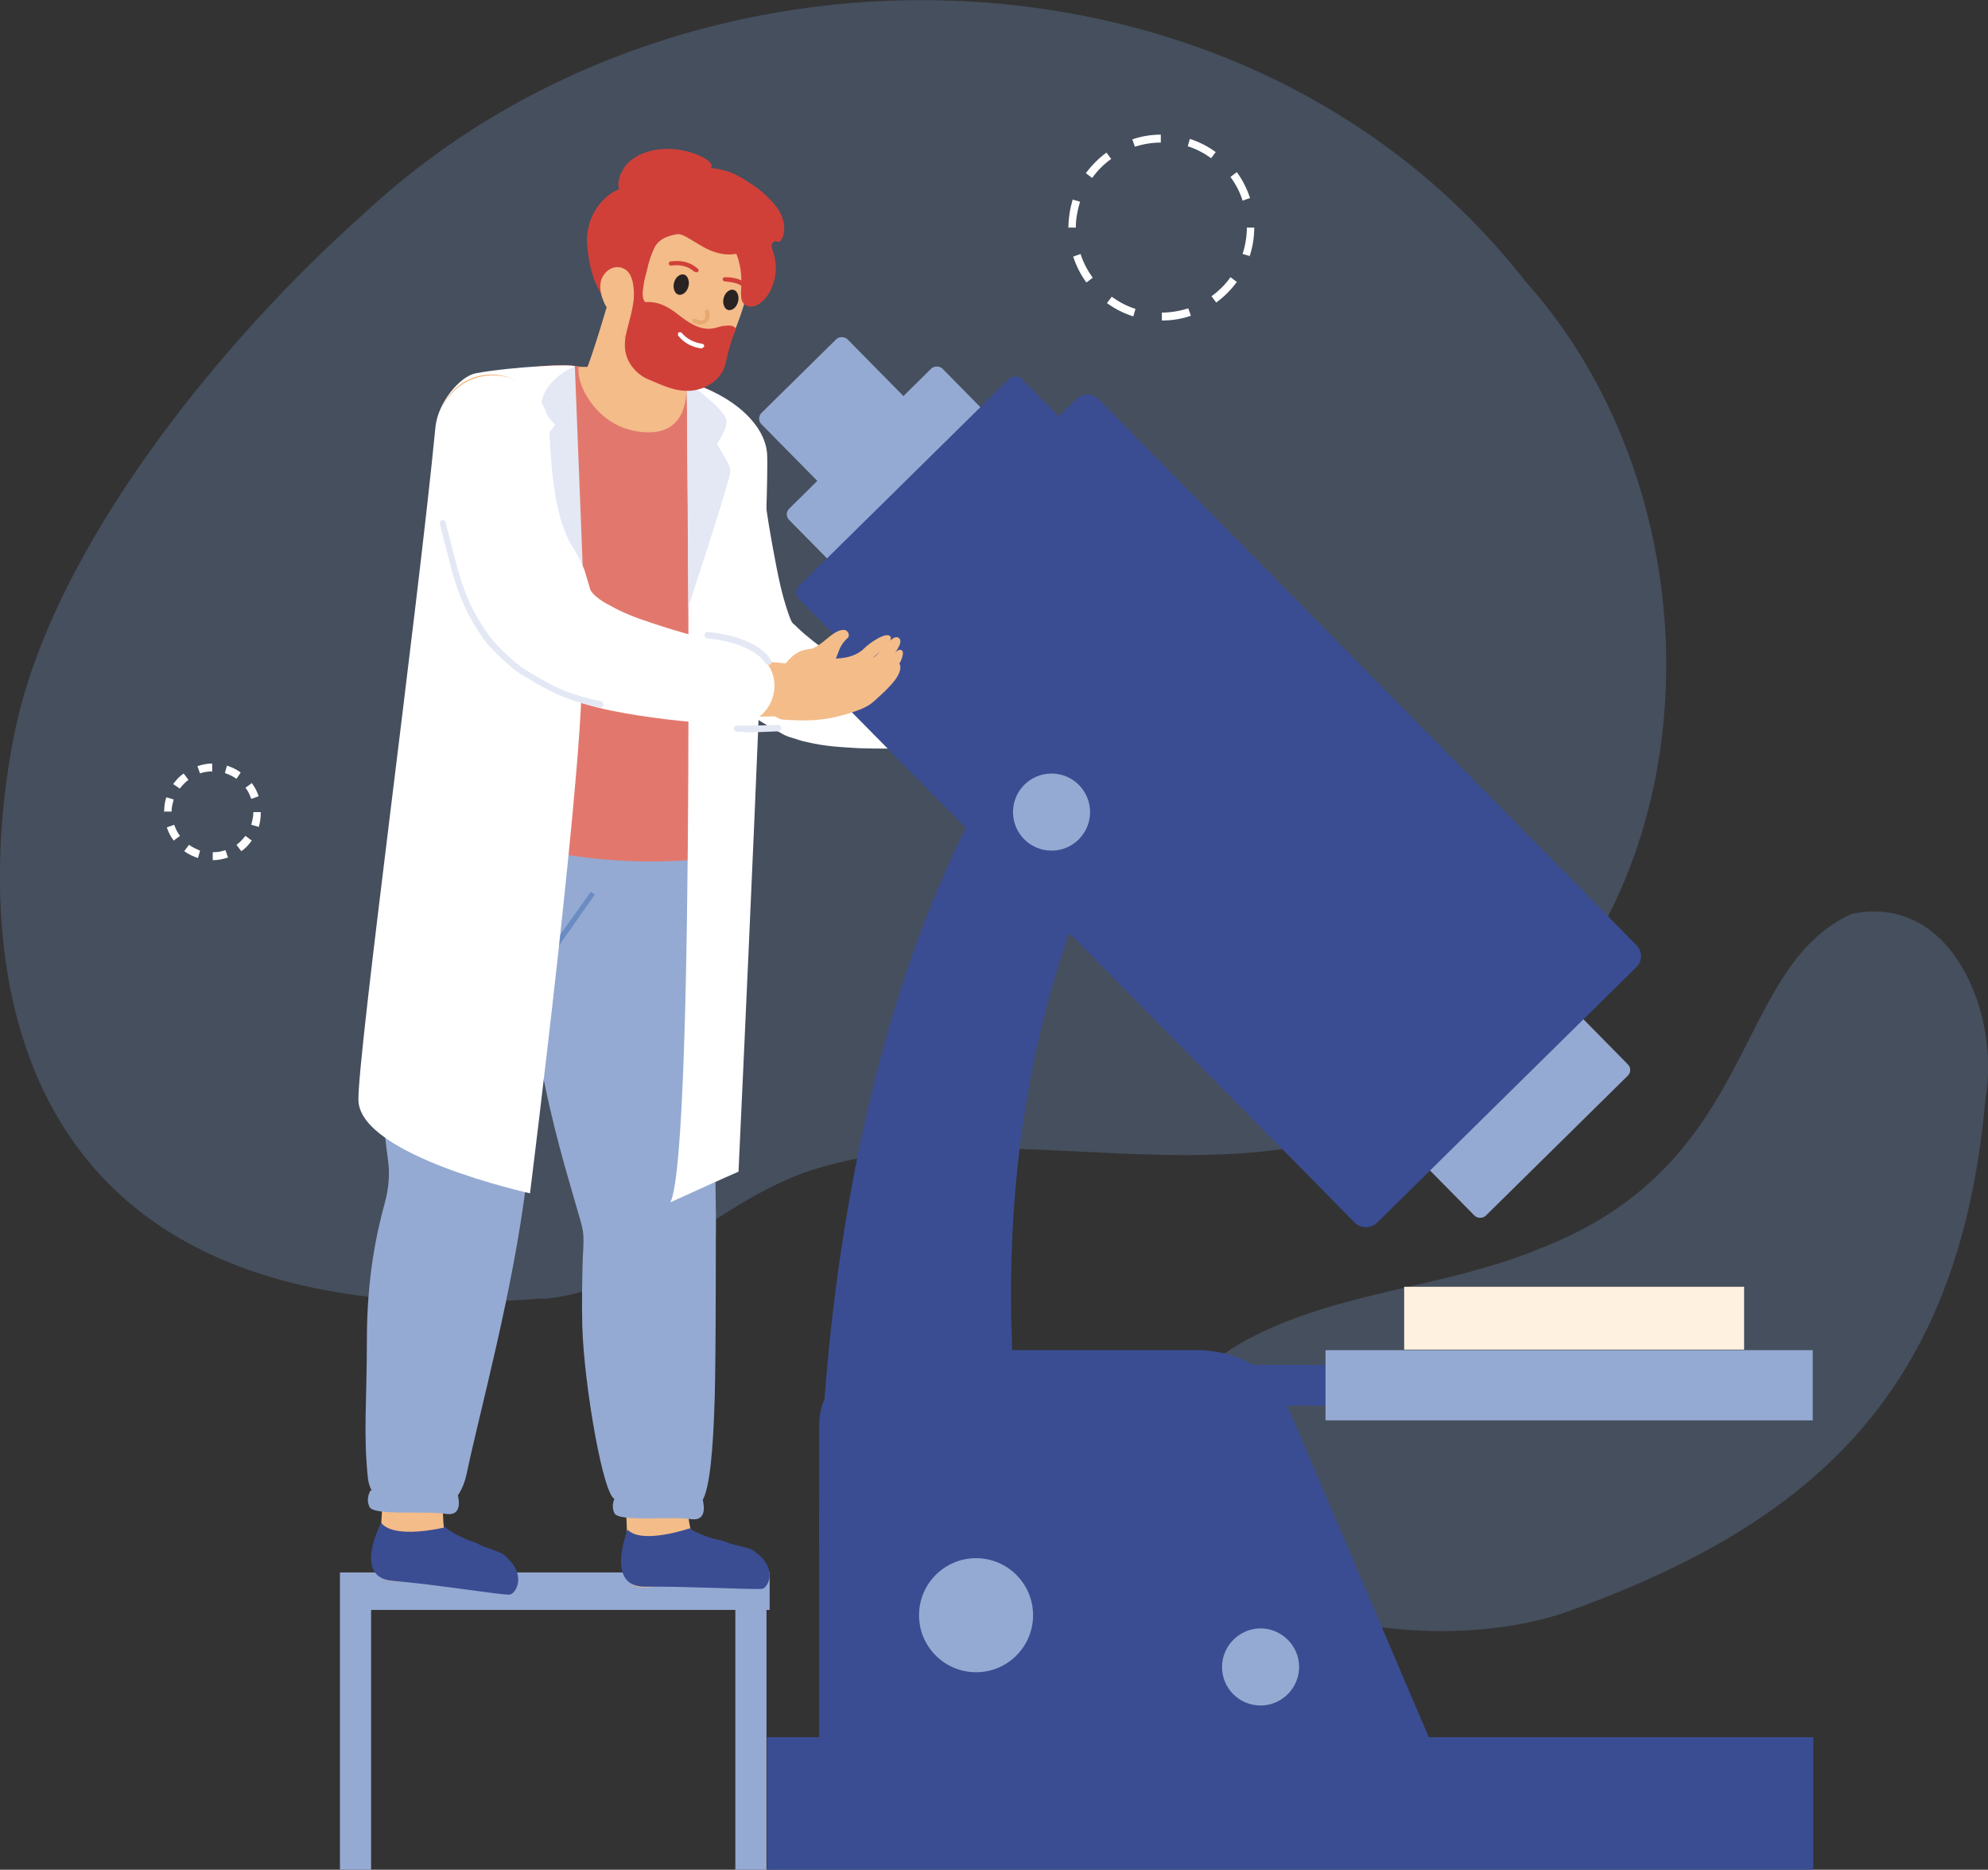
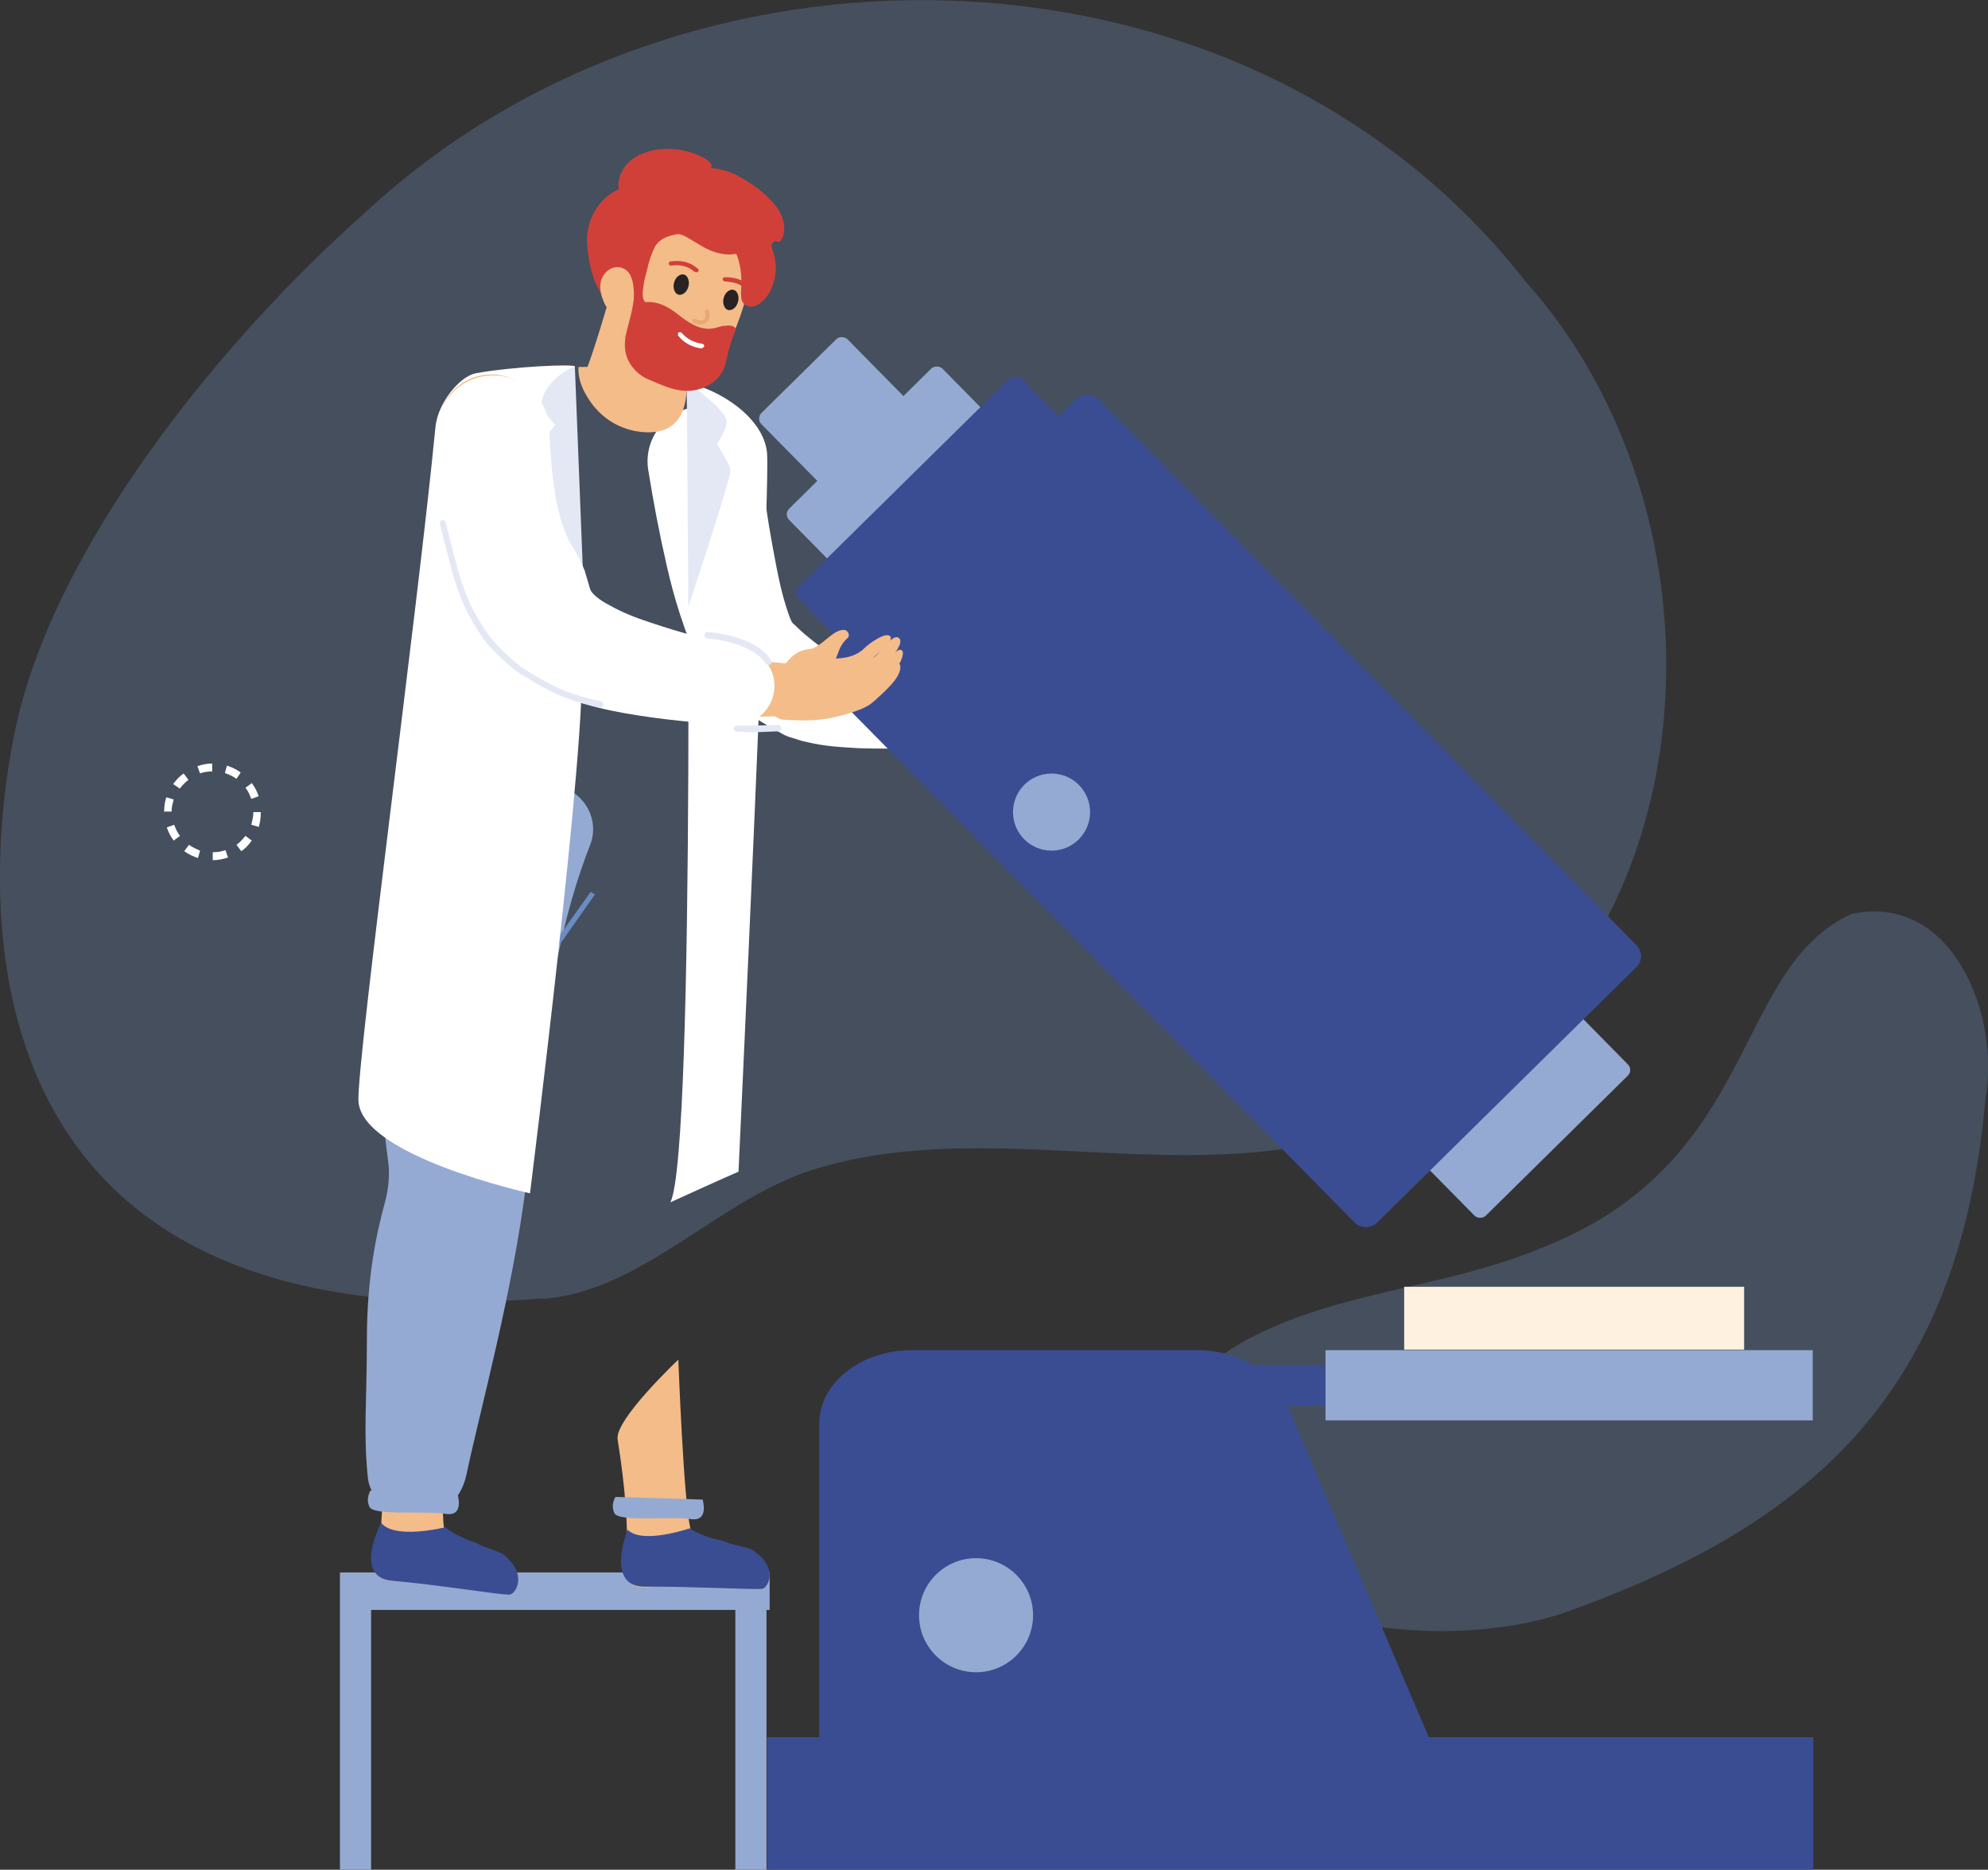
<svg xmlns="http://www.w3.org/2000/svg" viewBox="0 0 37.66 35.41">
  <rect x="0" y="0" width="37.66" height="35.41" fill="#333333" stroke="none" />
  <defs>
    <style>
      .cls-1 {
        fill: #e2786d;
      }

      .cls-2 {
        fill: #282222;
      }

      .cls-3 {
        fill: #f3bc89;
      }

      .cls-4 {
        fill: #e3e8f4;
      }

      .cls-5 {
        fill: #fff;
      }

      .cls-6 {
        mix-blend-mode: multiply;
        opacity: .7;
      }

      .cls-7 {
        fill: #f9d794;
      }

      .cls-8 {
        fill: #6b8cc2;
      }

      .cls-9 {
        isolation: isolate;
      }

      .cls-10 {
        fill: #fef1df;
      }

      .cls-11 {
        fill: #708fc1;
        opacity: .3;
      }

      .cls-12 {
        fill: #3a4d93;
      }

      .cls-13 {
        fill: #d04039;
      }

      .cls-14 {
        fill: #e7a872;
      }

      .cls-15 {
        fill: #95aad2;
      }
    </style>
  </defs>
  <g class="cls-9">
    <g id="_レイヤー_2" data-name="レイヤー 2">
      <g id="_イラスト" data-name="イラスト">
        <g>
          <path class="cls-11" d="M37.61,20.82c.29-1.59-.62-3.92-2.54-3.51-2.28,1.05-1.72,4.73-5.91,6.34-1.76.73-3.75.8-5.44,1.67-2.28,1.17-2.25,3.46-.09,4.7,1.72.99,4.38,1.11,6.1.49,4.58-1.66,7.38-4.11,7.88-9.67Z" />
          <path class="cls-11" d="M10.29,24.6c1.89-.15,3.31-1.88,5.12-2.45,3.18-.99,6.72.27,9.94-.6,6.94-1.94,7.99-11.27,3.54-16.23C23.63-1.41,13-1.66,6.89,4.05,4.21,6.43,1,10.35.28,13.86c-.31,1.5-2.16,11.7,10.01,10.73Z" />
          <g>
            <g>
              <rect class="cls-15" x="6.44" y="30.49" width=".59" height="4.92" />
              <rect class="cls-15" x="13.93" y="30.49" width=".59" height="4.92" />
              <rect class="cls-15" x="6.44" y="29.78" width="8.14" height=".71" />
            </g>
            <g>
              <g>
                <path class="cls-3" d="M12.85,25.74s.1,2.71.23,3.21c.11.41.19.22.54.36.72.28.89.35.9.52,0,.27.13.2-.88.12-.88-.08-1.75.38-1.75-.14,0-1.02-.04-1.59-.19-2.55-.06-.37,1.15-1.51,1.15-1.51Z" />
                <path class="cls-12" d="M13.08,28.94s-.92.32-1.19.03c0,0-.44,1.09.33,1.08s2.07.06,2.22.04c.11-.02.32-.4-.18-.73-.1-.06-.38-.1-.49-.15-.11-.05-.15-.04-.26-.07-.3-.09-.44-.19-.44-.19Z" />
                <path class="cls-3" d="M8.51,25.72s-.18,2.71-.1,3.21c.07.42.17.24.5.41.69.35.85.44.84.61-.02.27.11.22-.88.03-.87-.17-1.78.2-1.72-.32.11-1.01.12-1.59.07-2.56-.02-.37,1.3-1.38,1.3-1.38Z" />
                <path class="cls-12" d="M8.41,28.93s-.94.23-1.19-.09c0,0-.55,1.04.22,1.1.77.06,2.05.27,2.21.26.11,0,.36-.37-.1-.75-.09-.07-.37-.14-.47-.2-.11-.06-.14-.05-.25-.1-.29-.12-.41-.24-.41-.24Z" />
-                 <path class="cls-15" d="M13.17,14.03c.02,1.5.16,3.17.23,4.66.08,1.49.18,3.61.16,4.83,0,.49,0,2.67-.03,3.21-.02.54-.07,1.53-.25,1.72l-1.62-.06c-.22.03-.6-2.17-.63-3.29-.01-.42,0-1.01.01-1.27.03-.55.02-.48-.13-1.01-.3-1.07-1.12-3.47-1.23-8.47l3.47-.32Z" />
                <path class="cls-15" d="M13.31,28.4s.13.42-.22.37c-.35-.06-1.36.06-1.45-.11-.08-.17.02-.31.02-.31l1.65.05Z" />
                <path class="cls-15" d="M10.62,14.9c.47.13.74.64.56,1.1-.79,2.02-.95,4.27-1.21,6.4-.26,2.09-.87,4.28-1.13,5.51-.07.33-.25.65-.58.61h-.71c-.32-.03-.54-.2-.58-.52-.09-.85-.02-1.46-.02-2.62,0-1.21.19-2.05.34-2.6.07-.26.1-.54.06-.81-.34-2.44.12-4.08.44-6.53.1-.77.08-1.28.82-1.08.66.18,1.43.38,2.02.54Z" />
                <path class="cls-15" d="M8.67,28.31s.13.42-.23.36c-.35-.06-1.36.04-1.44-.13-.08-.17.02-.31.02-.31l1.65.08Z" />
                <polygon class="cls-8" points="10.32 19.4 10.23 19.39 10.47 17.9 11.19 16.89 11.27 16.94 10.56 17.95 10.32 19.4" />
              </g>
              <g>
                <path class="cls-3" d="M18.34,13.91c-.26,0-.62.02-.98.03-.1,0,.07-.15.02-.24-.07-.11-.37-.17-.27-.26.1-.08.98-.21,1.1-.25.1-.03.2-.09.3-.13.1-.04.22-.06.32-.02.2.08.37.44.41.63.04.21-.12.24-.31.29-.14.03-.44-.05-.58-.05Z" />
                <path class="cls-5" d="M14.39,8.65c.06.55.14,1.12.24,1.67.05.27.1.54.16.8.06.25.14.51.2.64l.02.03s0,0,0,0c0,.01-.05-.05-.05-.04.06.05.07.07.1.09.09.09.18.17.27.24.09.08.19.15.28.21l.07.05s.02.01.02.02c0,0,.03.02.04.03.01.01.04.02.06.03.19.09.46.19.72.26.26.08.55.15.81.22h.02c.34.1.54.45.45.79-.07.28-.32.46-.59.48-.32.01-.62.01-.94,0-.32-.02-.63-.03-1-.12-.05-.01-.09-.02-.15-.04-.05-.02-.1-.03-.16-.05-.06-.02-.13-.05-.17-.08l-.12-.06c-.15-.09-.3-.18-.45-.28-.14-.1-.29-.21-.42-.31-.03-.02-.07-.06-.07-.05-.05-.04-.17-.15-.2-.2l-.08-.1-.06-.08c-.04-.06-.07-.11-.1-.16-.21-.39-.3-.69-.41-1.01-.1-.31-.18-.61-.25-.92-.14-.61-.25-1.19-.35-1.81-.09-.57.3-1.1.87-1.19.57-.09,1.1.3,1.19.87,0,.02,0,.03,0,.05h0Z" />
              </g>
              <g>
-                 <path class="cls-1" d="M13.78,16.2s-1.28.26-2.97,0c-2.26-.33-2.63-.42-3.28-.78,0,0,.53-3.91.9-6.44.17-1.19.35-1.76.94-1.88.46-.09.94-.23,1.52-.17.78.1,1.55.23,2.02.3.03,0,.06,0,.08.01.03,0,.05,0,.07.01,1.12.23,1.33,1.53,1.31,1.99-.04.93-.52,4.26-.47,4.9,0,0-.13,2.04-.13,2.04Z" />
                <path class="cls-3" d="M13.01,7.26s-1.22-.34-2.05-.31c0,0-.04.23.16.56.24.4.59.6.95.66.9.14.94-.58.94-.9Z" />
                <g class="cls-6">
                  <path class="cls-7" d="M14.01,12.11s-.06-.03-.05-.06c.1-.61.25-1.53.25-1.59,0-.03.03-.05.05-.05.03,0,.05.02.05.05,0,.07-.22,1.45-.25,1.61,0,.03-.03.04-.05.04Z" />
                </g>
              </g>
              <g>
                <path class="cls-5" d="M10.89,6.94c0-.05-1.18,0-1.88.13-.3.06-.71.55-.76,1.01-.34,3.5-1.48,11.92-1.46,12.76.03,1.05,3.25,1.76,3.25,1.76,0,0,1.11-8.84.97-10.09-.04-.39-.17-4.83-.12-5.57Z" />
                <path class="cls-5" d="M13.01,7.25s.18,14.54-.31,15.52c0,0,1.12-.51,1.29-.58,0,0,.61-12.96.54-13.62-.07-.67-.91-1.2-1.52-1.32Z" />
                <g>
                  <path class="cls-4" d="M10.89,6.94s-.59.22-.64.74c0,0,.19.32.27.36,0,0-.42.54-.37.66.09.24.91,2.57.91,2.57l-.17-4.33Z" />
                  <path class="cls-4" d="M13.01,7.25c0,.06.03,4.24.03,4.24,0,0,.69-2.08.79-2.52.01-.05,0-.11-.02-.16-.06-.12-.19-.34-.23-.4,0,0,.21-.3.18-.45-.04-.23-.74-.72-.74-.72Z" />
                </g>
              </g>
              <g>
                <path class="cls-3" d="M11.53,5.69s-.3,1.04-.45,1.38c0,0,1.03.68,1.66.59l.33-1.44-1.54-.53Z" />
                <path class="cls-14" d="M12.87,7.12c.19-.61-.52-.67-.89-1.03,0,0,.03-2.03-.25-.11,0,0,.06.76.64,1.02.4.18.5.12.5.12Z" />
                <path class="cls-3" d="M14.31,4.66c-.08.69-.19,1.17-.53,1.93-.11.25-.24.46-.64.46-.47,0-1.03-.28-1.3-.68-.2-.29-.22-.65-.36-1.1-.3-.98.35-1.92,1.16-2,.81-.08,1.78.37,1.67,1.39Z" />
                <path class="cls-13" d="M12.15,5.59c0-.16.09-.38.11-.49.06-.28.12-.54.42-.63.24-.07.2-.05.63.2.63.36,1.01-.04.98-.07.1,0-.14.21.1.07.23-.12,0-1.07-1.02-1.36-.66-.19-1.02-.34-1.23-.25-.22.09-.5.3-.41.52-.39.17-.63.59-.61,1.02.02.3.1.88.45,1.17.18-.23.57-.02.57-.17Z" />
                <path class="cls-3" d="M11.38,5.34c-.02.11,0,.23.04.33.03.09.08.18.16.24.08.06.18.09.27.05.13-.06.16-.22.16-.36,0-.16-.02-.41-.17-.5-.2-.12-.42.04-.46.24Z" />
                <path class="cls-13" d="M13.63,4.42c.34.21.44.65.41,1.05,0,.1-.02.22.06.29.05.05.14.06.21.03.07-.02.13-.08.18-.13.21-.25.26-.61.15-.91-.01-.04-.03-.07-.02-.11,0-.04.04-.07.07-.07.02,0,.03.01.05.01.04,0,.06-.03.08-.07.08-.19.02-.42-.11-.59-.13-.17-.3-.32-.47-.43-.26-.17-.41-.27-.78-.31.03-.02.03-.04,0-.09-.07-.11-.55-.34-1.05-.25-.34.06-.54.24-.6.36-.09.16-.09.17-.07.35.02.17.12.34.27.42.18.1.33,0,.52,0,.17,0,.31.16.47.22.21.08.44.1.64.22Z" />
                <g>
                  <path class="cls-2" d="M13.04,5.43c-.03.11-.12.17-.19.15-.07-.02-.11-.13-.08-.23.03-.11.12-.17.19-.15.07.02.11.13.08.23Z" />
                  <path class="cls-2" d="M13.98,5.72c-.03.11-.12.17-.19.15-.07-.02-.11-.13-.08-.23.03-.11.12-.17.19-.15.07.02.11.13.08.23Z" />
                  <path class="cls-13" d="M13.19,5.15s-.02,0-.03,0c-.14-.12-.28-.14-.45-.12-.02,0-.04-.01-.04-.04,0-.02.01-.04.04-.04.19-.02.35,0,.51.14.02.01.02.04,0,.06,0,0-.02.01-.03.01Z" />
                  <path class="cls-13" d="M14.06,5.41s-.02,0-.02,0c-.07-.05-.18-.07-.31-.08-.02,0-.04-.02-.04-.04,0-.03.02-.04.05-.04.14,0,.27.03.35.09.02.01.02.04,0,.06,0,.01-.02.02-.03.02Z" />
                  <path class="cls-14" d="M13.29,6.15c-.05,0-.1-.02-.15-.04-.02,0-.03-.03-.02-.05,0-.02.03-.03.05-.02.09.04.14.04.17.01.04-.03.02-.11.01-.17l.08-.02h-.04s.04,0,.04,0c.01.07.03.18-.04.24-.03.03-.07.04-.11.04Z" />
                </g>
                <path class="cls-13" d="M12.22,5.72c-.05-.06-.05-.15-.04-.23.04-.33.13-.65.29-.95,0,0-.01.02-.02.03-.07-.09-.19-.15-.29-.09-.09.06-.14.17-.15.28-.01.11,0,.22.01.33.02.3,0,.6-.07.88-.05.21-.13.42-.11.63.02.25.2.48.43.58.27.11.51.24.81.22.29-.02.59-.21.66-.5.06-.25.1-.43.2-.66-.02-.08-.12-.08-.2-.07-.08,0-.16.04-.24.05-.24.04-.46-.11-.65-.26-.19-.15-.37-.25-.61-.24Z" />
                <path class="cls-5" d="M13.3,6.6c-.18-.02-.34-.1-.45-.24-.01-.02-.01-.04,0-.06.02-.01.04-.01.06,0,.1.12.24.19.39.21.02,0,.04.02.04.04,0,.02-.02.04-.04.04Z" />
              </g>
            </g>
            <g>
              <rect class="cls-12" x="20.66" y="25.84" width="6.23" height=".77" transform="translate(47.55 52.46) rotate(180)" />
              <rect class="cls-15" x="25.12" y="25.56" width="9.23" height="1.33" transform="translate(59.46 52.46) rotate(180)" />
              <rect class="cls-12" x="14.52" y="32.9" width="19.82" height="2.51" transform="translate(48.87 68.31) rotate(180)" />
              <path class="cls-12" d="M15.52,33.12h11.64l-2.82-6.61c-.24-.56-.91-.94-1.67-.94h-5.39c-.97,0-1.76.62-1.76,1.39v6.17Z" />
              <rect class="cls-15" x="20.86" y="5.61" width="4.08" height="18.8" rx=".15" ry=".15" transform="translate(49.74 9.62) rotate(135.42)" />
              <rect class="cls-15" x="20.59" y="4.42" width="2.29" height="18.8" rx=".15" ry=".15" transform="translate(-3.45 19.23) rotate(-44.58)" />
-               <path class="cls-12" d="M15.52,29.34s-.39-14.61,7.71-19.18v2.45s-5.19,4.77-3.86,15.25l-3.85,1.48Z" />
              <rect class="cls-12" x="19.49" y="7.8" width="7.49" height="15.11" rx=".29" ry=".29" transform="translate(-4.09 20.73) rotate(-44.58)" />
              <rect class="cls-12" x="18.35" y="7.42" width="5.93" height="11.96" rx=".17" ry=".17" transform="translate(45.91 7.98) rotate(135.42)" />
              <circle class="cls-15" cx="18.49" cy="30.59" r="1.08" />
              <circle class="cls-15" cx="19.92" cy="15.38" r=".73" />
-               <path class="cls-15" d="M23.15,31.57c0,.41.33.73.73.73s.73-.33.73-.73-.33-.73-.73-.73-.73.33-.73.73Z" />
              <rect class="cls-10" x="26.6" y="24.37" width="6.44" height="1.19" />
            </g>
            <g>
              <path class="cls-3" d="M14.82,13.56c-.74.03-1.48.03-2.24-.05-.38-.04-.77-.1-1.16-.2-.39-.11-.8-.24-1.21-.52-.21-.14-.42-.32-.59-.59-.04-.07-.08-.14-.12-.22-.02-.04-.03-.08-.05-.12-.01-.03-.01-.03-.02-.04l-.11-.23c-.16-.34-.31-.7-.44-1.06-.27-.73-.47-1.49-.57-2.3-.07-.56.32-1.06.87-1.13.55-.07,1.06.32,1.13.87,0,.04,0,.07,0,.11.01.63.11,1.28.27,1.92.08.32.18.64.29.97l.09.27.03.09s0,.02,0,.03c0,.04.06.12.14.19.16.15.43.3.72.41.29.12.61.21.94.29.66.15,1.35.25,2.06.31.27.03.47.26.45.53-.02.25-.23.44-.47.45Z" />
              <g>
                <path class="cls-3" d="M14.83,12.82c.41-.3.11-.12.74-.35.06-.02.53.08.8-.19.12-.12.44-.33.5-.22.05.08-.19.28-.34.4.16-.08.35-.43.47-.39.07.02.07.09.03.17-.09.19-.36.47-.29.38.11-.14.16-.21.24-.28.04-.04.1-.05.12,0,.01.05,0,.08-.02.14-.03.09-.12.22-.19.27,0,0,.14-.23.16-.16.05.18-.2.42-.35.56-.2.18-.22.24-.65.37-.5.15-.81.13-1.21.11-.15-.01-.38-.24-.61-.32-.36-.13.44-.36.61-.48Z" />
                <path class="cls-3" d="M14.91,12.99c.46.13.74-.32.85-.42.14-.12.08-.29.3-.49.05-.05,0-.14-.06-.15-.22-.02-.44.33-.65.36-.28.03-.36.16-.5.31-.12.11-.34.6-.13.81l.2-.42Z" />
              </g>
              <path class="cls-5" d="M13.86,13.73c-.66-.04-1.32-.1-2.01-.22-.34-.06-.7-.14-1.08-.28-.1-.04-.19-.07-.29-.12-.1-.05-.2-.09-.3-.15l-.15-.09-.16-.12c-.1-.07-.21-.18-.3-.28-.19-.21-.34-.46-.43-.66l-.12-.25s0,.04.02.05c0,0,0,0,0-.01l-.05-.08c-.09-.16-.2-.36-.28-.56-.08-.2-.15-.4-.2-.59-.2-.78-.24-1.49-.24-2.19,0-.59.48-1.07,1.07-1.07.58,0,1.05.46,1.07,1.03v.02c.02.58.07,1.16.2,1.63.03.12.07.22.11.32.04.1.08.18.16.3l.07.12s.03.06.05.1c.02.05.05.11.07.16l.06.2.05.17c.02.07.16.2.38.31.21.12.48.23.76.32.56.19,1.17.35,1.78.49h.01c.39.1.64.49.54.88-.08.35-.41.59-.76.56Z" />
              <path class="cls-4" d="M14.55,12.59s-.04-.01-.05-.03c0,0-.2-.38-1.1-.47-.03,0-.06-.03-.05-.07,0-.03.03-.06.07-.05.97.1,1.18.52,1.19.54.01.03,0,.07-.03.08,0,0-.02,0-.03,0Z" />
              <path class="cls-4" d="M11.37,13.4s0,0-.01,0c-.69-.15-.98-.32-1.49-.63-.17-.1-.57-.47-.71-.67-.29-.41-.47-.8-.61-1.33l-.22-.85s.01-.07.04-.07c.03,0,.07.01.07.04l.22.85c.14.52.31.89.6,1.29.13.19.52.55.67.64.51.31.78.47,1.45.61.03,0,.05.04.05.07,0,.03-.03.05-.06.05Z" />
              <path class="cls-4" d="M14.12,13.86c-.07,0-.13,0-.16,0-.03,0-.06-.03-.06-.06s.03-.06.06-.06c.16.01.77-.01.78-.01.03,0,.06.02.06.06,0,.03-.02.06-.06.06-.02,0-.38.02-.63.02Z" />
            </g>
          </g>
          <g>
-             <path class="cls-5" d="M22.01,6.07v-.15c.17,0,.34-.03.5-.08l.05.14c-.17.06-.36.09-.54.09ZM21.46,5.99c-.18-.06-.34-.14-.49-.25l.09-.12c.14.1.29.18.45.23l-.04.14ZM23.04,5.73l-.09-.12c.14-.1.26-.22.36-.36l.12.09c-.11.15-.24.28-.39.39ZM20.58,5.35c-.11-.15-.19-.31-.25-.49l.14-.05c.05.16.13.31.23.45l-.12.09ZM23.68,4.85l-.14-.04c.05-.16.08-.33.08-.5h.1s.04,0,.04,0c0,.19-.03.37-.09.55ZM20.24,4.32c0-.19.03-.37.08-.54l.14.04c-.05.16-.08.33-.08.49h-.15ZM23.54,3.8c-.05-.16-.13-.31-.23-.45l.12-.09c.11.15.19.31.25.49l-.14.05ZM20.69,3.37l-.12-.09c.11-.15.24-.28.39-.39l.09.12c-.14.1-.26.22-.36.36ZM22.95,3c-.14-.1-.29-.18-.45-.23l.04-.14c.18.06.34.14.49.25l-.09.12ZM21.5,2.78l-.05-.14c.17-.06.36-.09.54-.09v.15c-.17,0-.34.03-.5.08Z" />
            <path class="cls-5" d="M4.03,16.29v-.15c.08,0,.16-.01.24-.04l.05.14c-.09.03-.19.05-.28.05ZM3.75,16.25c-.09-.03-.18-.07-.26-.13l.09-.12c.07.05.14.08.21.11l-.04.14ZM4.57,16.12l-.09-.12c.07-.05.12-.11.17-.17l.12.09c-.06.08-.12.15-.2.2ZM3.29,15.92c-.06-.08-.1-.16-.13-.25l.14-.05c.03.08.06.15.11.21l-.12.09ZM4.9,15.66l-.14-.04c.02-.08.04-.16.04-.24h.1s.04,0,.04,0c0,.1-.01.19-.04.29ZM3.11,15.38c0-.1.01-.19.04-.28l.14.04c-.02.08-.04.15-.04.23h-.15ZM4.76,15.13c-.03-.08-.06-.15-.11-.21l.12-.09c.06.08.1.16.13.25l-.14.05ZM3.4,14.93l-.12-.08c.06-.08.12-.15.2-.2l.09.12c-.07.05-.12.11-.17.17ZM4.48,14.75c-.07-.05-.14-.08-.22-.11l.04-.14c.09.03.18.07.26.13l-.08.12ZM3.79,14.65l-.05-.14c.09-.03.19-.05.28-.05v.15c-.08,0-.16.01-.24.04Z" />
          </g>
        </g>
      </g>
    </g>
  </g>
</svg>